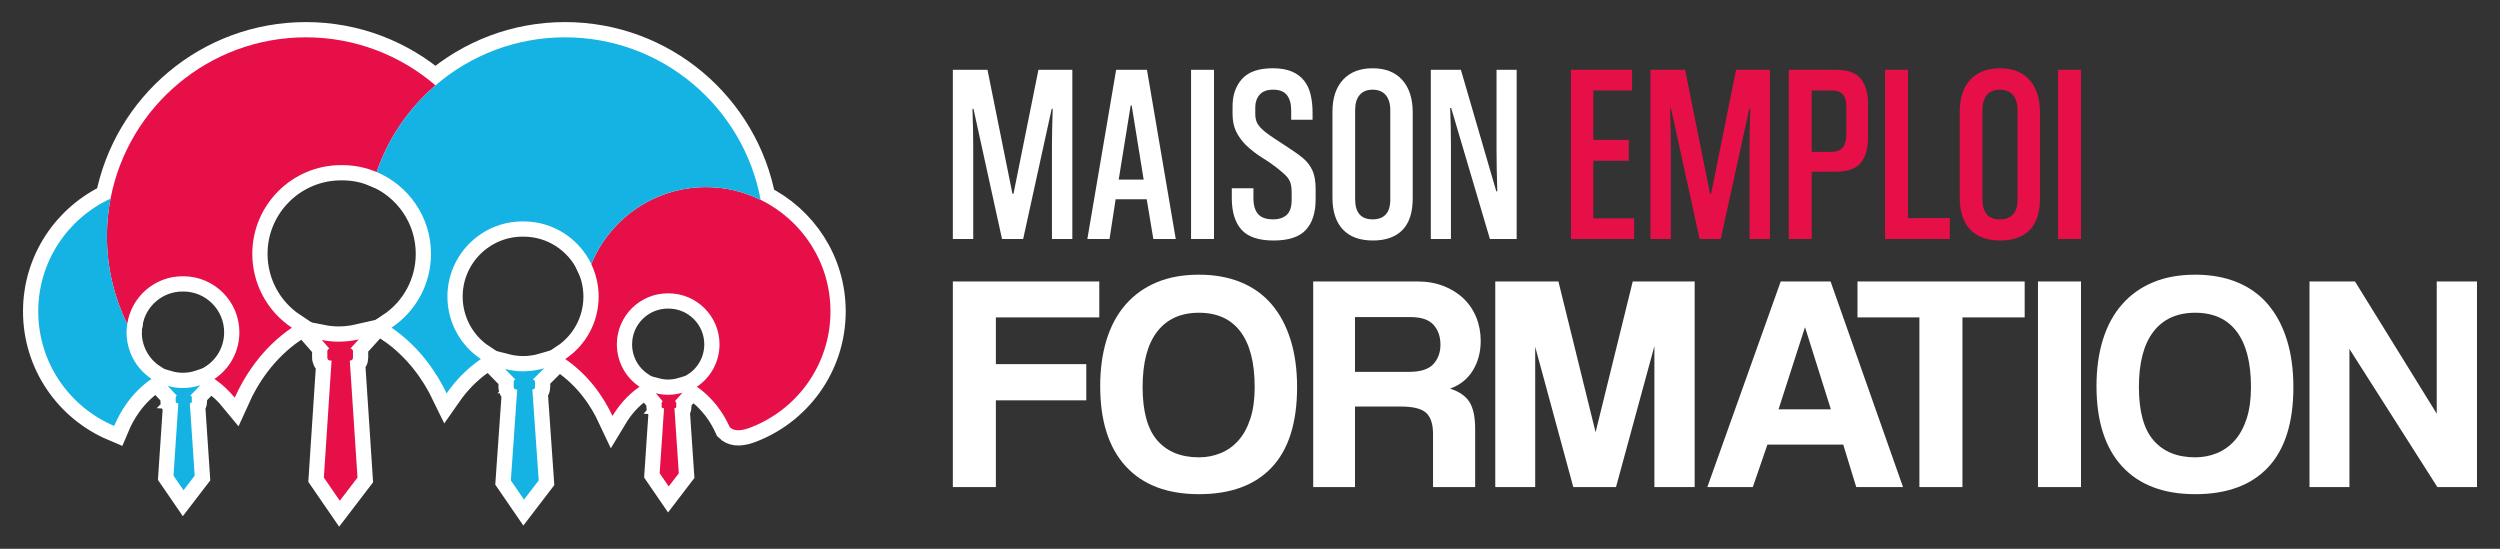
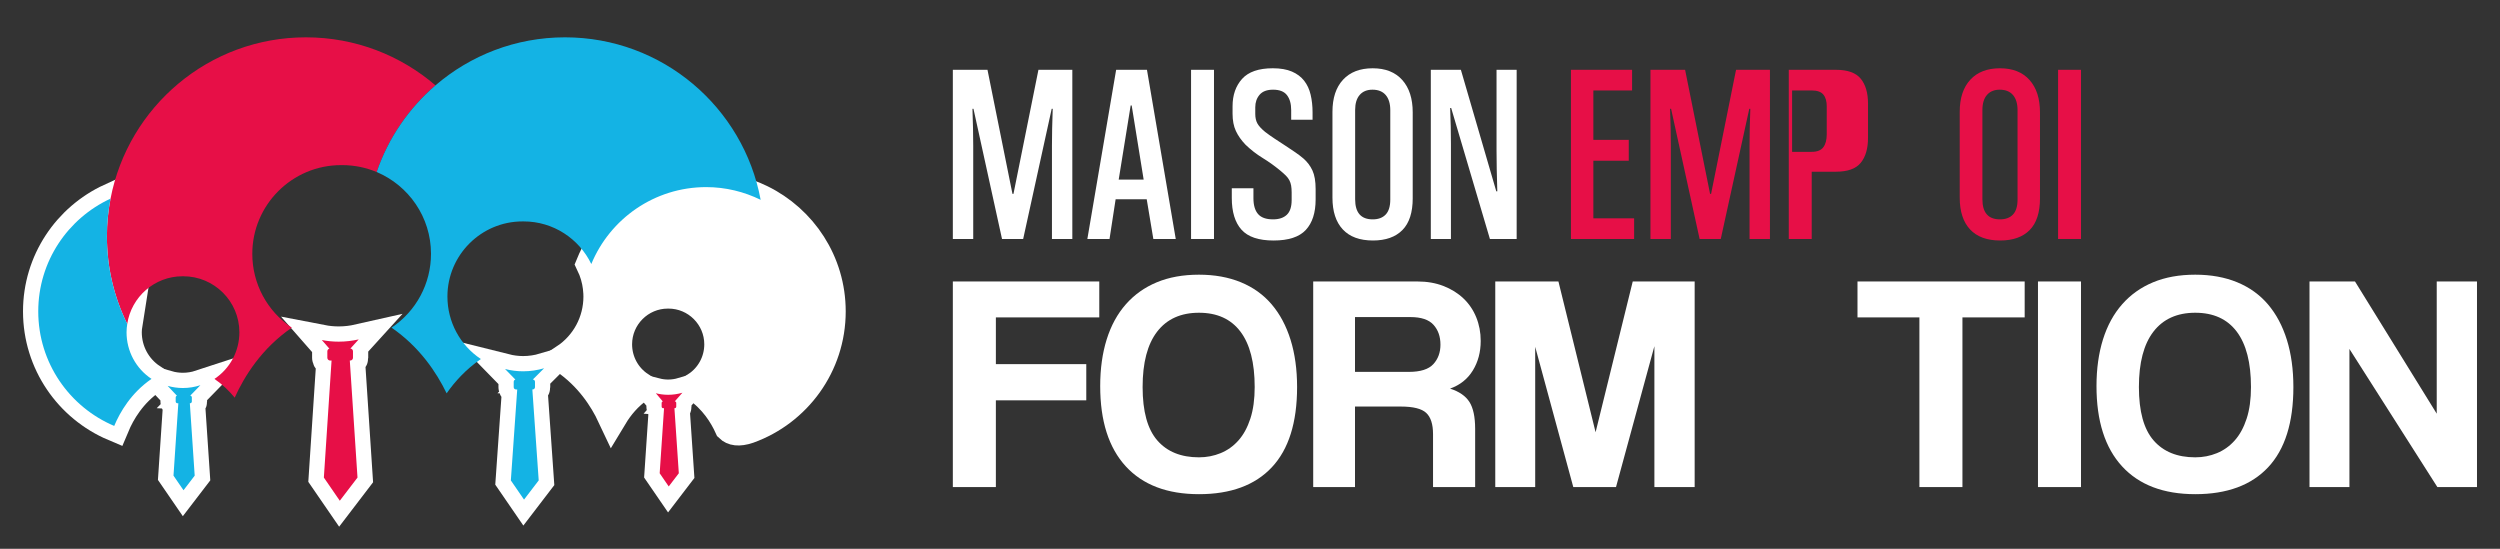
<svg xmlns="http://www.w3.org/2000/svg" version="1.1" id="Calque_1" x="0px" y="0px" width="205px" height="45px" viewBox="0 0 205 45" enable-background="new 0 0 205 45" xml:space="preserve">
  <rect x="0" y="0" width="205" height="45" fill="#333333" stroke="none" />
  <g>
    <g>
      <g>
        <path fill="#FFFFFF" stroke="#FFFFFF" stroke-width="2.5" stroke-miterlimit="10" d="M14.993,31.817     c-0.433,0-0.849-0.063-1.245-0.174l0.762,0.808c-0.024,0.007-0.047,0.018-0.063,0.035c-0.026,0.026-0.04,0.063-0.04,0.1v0.337     c0,0.038,0.014,0.074,0.04,0.101c0.027,0.026,0.063,0.042,0.101,0.042h0.076l-0.397,5.938l0.821,1.196l0.917-1.196l-0.398-5.938     h0.024c0.037,0,0.073-0.016,0.099-0.042c0.026-0.026,0.041-0.063,0.041-0.101v-0.337c0-0.038-0.015-0.072-0.041-0.1     c-0.025-0.025-0.058-0.038-0.093-0.041l0.837-0.859C15.979,31.735,15.496,31.817,14.993,31.817z" />
        <path fill="#FFFFFF" stroke="#FFFFFF" stroke-width="2.5" stroke-miterlimit="10" d="M27.776,28.016     c-0.476,0-0.937-0.046-1.386-0.133l0.619,0.706c-0.038,0.012-0.073,0.027-0.101,0.056c-0.042,0.041-0.066,0.099-0.066,0.16v0.533     c0,0.061,0.024,0.117,0.066,0.159c0.043,0.042,0.098,0.066,0.157,0.066h0.123l-0.631,9.597l1.306,1.9l1.452-1.9l-0.631-9.597     h0.036c0.06,0,0.118-0.024,0.159-0.066c0.042-0.042,0.066-0.099,0.066-0.159v-0.533c0-0.063-0.024-0.118-0.066-0.16     c-0.039-0.041-0.093-0.062-0.147-0.064l0.683-0.751C28.889,27.949,28.34,28.016,27.776,28.016z" />
-         <path fill="#FFFFFF" stroke="#FFFFFF" stroke-width="2.5" stroke-miterlimit="10" d="M35.709,6.999     c-2.856-2.452-6.565-3.938-10.624-3.938c-7.956,0-14.577,5.696-16.021,13.229c-0.193,1.001-0.297,2.034-0.297,3.092     c0,2.579,0.6,5.017,1.666,7.185c0.332-2.211,2.234-3.913,4.536-3.913h0.067c2.532,0,4.594,2.06,4.594,4.595     c0,1.552-0.771,2.976-2.045,3.822c0.668,0.46,1.213,0.99,1.661,1.536c0.798-1.771,2.22-4.049,4.683-5.738     c-2.017-1.343-3.24-3.598-3.24-6.055c0-4.011,3.262-7.274,7.275-7.274h0.103c1,0,1.952,0.202,2.818,0.568     C31.839,11.322,33.522,8.876,35.709,6.999z" />
        <path fill="#FFFFFF" stroke="#FFFFFF" stroke-width="2.5" stroke-miterlimit="10" d="M10.377,27.247     c0-0.233,0.023-0.462,0.059-0.687c-0.002,0.002-0.002,0.003-0.002,0.005c-1.066-2.168-1.666-4.605-1.666-7.185     c0-1.058,0.104-2.091,0.297-3.092c-3.496,1.614-5.928,5.143-5.928,9.245c0,4.222,2.567,7.846,6.228,9.393     c0.48-1.145,1.394-2.713,3.059-3.857C11.148,30.223,10.377,28.799,10.377,27.247z" />
        <path fill="#FFFFFF" stroke="#FFFFFF" stroke-width="2.5" stroke-miterlimit="10" d="M42.896,30.447     c-0.51,0-1.006-0.069-1.482-0.188l0.848,0.868c-0.031,0.01-0.061,0.021-0.084,0.045c-0.035,0.036-0.054,0.083-0.054,0.132v0.443     c0,0.051,0.019,0.097,0.054,0.133c0.035,0.035,0.082,0.055,0.133,0.055h0.102l-0.523,7.459l1.08,1.573l1.204-1.573l-0.521-7.459     h0.028c0.051,0,0.098-0.02,0.133-0.055c0.035-0.036,0.056-0.082,0.056-0.133v-0.443c0-0.05-0.021-0.096-0.056-0.131     c-0.033-0.032-0.076-0.051-0.122-0.053l0.925-0.923C44.068,30.357,43.494,30.447,42.896,30.447z" />
        <path fill="#FFFFFF" stroke="#FFFFFF" stroke-width="2.5" stroke-miterlimit="10" d="M59.001,28.234     c0,1.413-0.702,2.708-1.86,3.48c1.422,0.978,2.24,2.294,2.697,3.312c0.262,0.254,0.706,0.372,1.52,0.097     c3.931-1.417,6.741-5.173,6.741-9.589c0-4.024-2.339-7.493-5.728-9.148c-1.351-0.66-2.861-1.042-4.465-1.042     c-4.252,0-7.895,2.606-9.421,6.308c0.289,0.6,0.481,1.254,0.563,1.94c0,0.011,0.002,0.02,0.002,0.031     c0.012,0.096,0.021,0.191,0.025,0.288c0.003,0.021,0.004,0.041,0.006,0.063c0.006,0.113,0.01,0.227,0.01,0.343     c0,2.08-1.035,3.989-2.742,5.125c1.996,1.372,3.187,3.2,3.875,4.667c0.492-0.816,1.199-1.693,2.219-2.394     c-1.158-0.772-1.861-2.067-1.861-3.48c0-2.304,1.873-4.18,4.179-4.18h0.06C57.125,24.055,59.001,25.931,59.001,28.234z" />
-         <path fill="#FFFFFF" stroke="#FFFFFF" stroke-width="2.5" stroke-miterlimit="10" d="M46.33,3.061     c-4.057,0-7.766,1.486-10.621,3.938c-2.187,1.877-3.87,4.323-4.823,7.107c2.618,1.104,4.456,3.694,4.456,6.706     c0,2.457-1.224,4.712-3.238,6.055c2.301,1.579,3.693,3.676,4.52,5.386c0.685-0.983,1.599-1.981,2.807-2.812     c-1.707-1.136-2.742-3.045-2.742-5.125c0-3.396,2.764-6.16,6.159-6.16h0.089c2.441,0,4.555,1.429,5.55,3.495     c1.526-3.701,5.169-6.308,9.421-6.308c1.604,0,3.114,0.382,4.465,1.042C60.965,8.804,54.32,3.061,46.33,3.061z" />
        <path fill="#FFFFFF" stroke="#FFFFFF" stroke-width="2.5" stroke-miterlimit="10" d="M55.324,33.472     c0.035,0,0.066-0.013,0.091-0.036c0.024-0.025,0.037-0.057,0.037-0.092v-0.305c0-0.034-0.013-0.065-0.037-0.091     c-0.022-0.022-0.053-0.033-0.083-0.036l0.625-0.709c-0.371,0.108-0.763,0.169-1.171,0.169c-0.348,0-0.684-0.046-1.007-0.127     l0.57,0.672c-0.02,0.007-0.041,0.016-0.055,0.031c-0.025,0.024-0.039,0.057-0.039,0.091v0.305c0,0.035,0.014,0.066,0.039,0.092     c0.023,0.023,0.055,0.036,0.09,0.036h0.068l-0.358,5.335l0.742,1.081l0.827-1.081l-0.36-5.335H55.324z" />
      </g>
      <g>
        <path fill="#14B3E4" d="M14.993,31.817c-0.433,0-0.849-0.063-1.245-0.174l0.762,0.808c-0.024,0.007-0.047,0.018-0.063,0.035     c-0.026,0.026-0.04,0.063-0.04,0.1v0.337c0,0.038,0.014,0.074,0.04,0.101c0.027,0.026,0.063,0.042,0.101,0.042h0.076     l-0.397,5.938l0.821,1.196l0.917-1.196l-0.398-5.938h0.024c0.037,0,0.073-0.016,0.099-0.042c0.026-0.026,0.041-0.063,0.041-0.101     v-0.337c0-0.038-0.015-0.072-0.041-0.1c-0.025-0.025-0.058-0.038-0.093-0.041l0.837-0.859     C15.979,31.735,15.496,31.817,14.993,31.817z" />
        <path fill="#E70F47" d="M27.776,28.016c-0.476,0-0.937-0.046-1.386-0.133l0.619,0.706c-0.038,0.012-0.073,0.027-0.101,0.056     c-0.042,0.041-0.066,0.099-0.066,0.16v0.533c0,0.061,0.024,0.117,0.066,0.159c0.043,0.042,0.098,0.066,0.157,0.066h0.123     l-0.631,9.597l1.306,1.9l1.452-1.9l-0.631-9.597h0.036c0.06,0,0.118-0.024,0.159-0.066c0.042-0.042,0.066-0.099,0.066-0.159     v-0.533c0-0.063-0.024-0.118-0.066-0.16c-0.039-0.041-0.093-0.062-0.147-0.064l0.683-0.751     C28.889,27.949,28.34,28.016,27.776,28.016z" />
        <path fill="#E70F47" d="M35.709,6.999c-2.856-2.452-6.565-3.938-10.624-3.938c-7.956,0-14.577,5.696-16.021,13.229     c-0.193,1.001-0.297,2.034-0.297,3.092c0,2.579,0.6,5.017,1.666,7.185c0.332-2.211,2.234-3.913,4.536-3.913h0.067     c2.532,0,4.594,2.06,4.594,4.595c0,1.552-0.771,2.976-2.045,3.822c0.668,0.46,1.213,0.99,1.661,1.536     c0.798-1.771,2.22-4.049,4.683-5.738c-2.017-1.343-3.24-3.598-3.24-6.055c0-4.011,3.262-7.274,7.275-7.274h0.103     c1,0,1.952,0.202,2.818,0.568C31.839,11.322,33.522,8.876,35.709,6.999z" />
        <path fill="#14B3E4" d="M10.377,27.247c0-0.233,0.023-0.462,0.059-0.687c-0.002,0.002-0.002,0.003-0.002,0.005     c-1.066-2.168-1.666-4.605-1.666-7.185c0-1.058,0.104-2.091,0.297-3.092c-3.496,1.614-5.928,5.143-5.928,9.245     c0,4.222,2.567,7.846,6.228,9.393c0.48-1.145,1.394-2.713,3.059-3.857C11.148,30.223,10.377,28.799,10.377,27.247z" />
        <path fill="#14B3E4" d="M42.896,30.447c-0.51,0-1.006-0.069-1.482-0.188l0.848,0.868c-0.031,0.01-0.061,0.021-0.084,0.045     c-0.035,0.036-0.054,0.083-0.054,0.132v0.443c0,0.051,0.019,0.097,0.054,0.133c0.035,0.035,0.082,0.055,0.133,0.055h0.102     l-0.523,7.459l1.08,1.573l1.204-1.573l-0.521-7.459h0.028c0.051,0,0.098-0.02,0.133-0.055c0.035-0.036,0.056-0.082,0.056-0.133     v-0.443c0-0.05-0.021-0.096-0.056-0.131c-0.033-0.032-0.076-0.051-0.122-0.053l0.925-0.923     C44.068,30.357,43.494,30.447,42.896,30.447z" />
-         <path fill="#E70F47" d="M59.001,28.234c0,1.413-0.702,2.708-1.86,3.48c1.422,0.978,2.24,2.294,2.697,3.312     c0.262,0.254,0.706,0.372,1.52,0.097c3.931-1.417,6.741-5.173,6.741-9.589c0-4.024-2.339-7.493-5.728-9.148     c-1.351-0.66-2.861-1.042-4.465-1.042c-4.252,0-7.895,2.606-9.421,6.308c0.289,0.6,0.481,1.254,0.563,1.94     c0,0.011,0.002,0.02,0.002,0.031c0.012,0.096,0.021,0.191,0.025,0.288c0.003,0.021,0.004,0.041,0.006,0.063     c0.006,0.113,0.01,0.227,0.01,0.343c0,2.08-1.035,3.989-2.742,5.125c1.996,1.372,3.187,3.2,3.875,4.667     c0.492-0.816,1.199-1.693,2.219-2.394c-1.158-0.772-1.861-2.067-1.861-3.48c0-2.304,1.873-4.18,4.179-4.18h0.06     C57.125,24.055,59.001,25.931,59.001,28.234z" />
        <path fill="#14B3E4" d="M46.33,3.061c-4.057,0-7.766,1.486-10.621,3.938c-2.187,1.877-3.87,4.323-4.823,7.107     c2.618,1.104,4.456,3.694,4.456,6.706c0,2.457-1.224,4.712-3.238,6.055c2.301,1.579,3.693,3.676,4.52,5.386     c0.685-0.983,1.599-1.981,2.807-2.812c-1.707-1.136-2.742-3.045-2.742-5.125c0-3.396,2.764-6.16,6.159-6.16h0.089     c2.441,0,4.555,1.429,5.55,3.495c1.526-3.701,5.169-6.308,9.421-6.308c1.604,0,3.114,0.382,4.465,1.042     C60.965,8.804,54.32,3.061,46.33,3.061z" />
        <path fill="#E70F47" d="M55.324,33.472c0.035,0,0.066-0.013,0.091-0.036c0.024-0.025,0.037-0.057,0.037-0.092v-0.305     c0-0.034-0.013-0.065-0.037-0.091c-0.022-0.022-0.053-0.033-0.083-0.036l0.625-0.709c-0.371,0.108-0.763,0.169-1.171,0.169     c-0.348,0-0.684-0.046-1.007-0.127l0.57,0.672c-0.02,0.007-0.041,0.016-0.055,0.031c-0.025,0.024-0.039,0.057-0.039,0.091v0.305     c0,0.035,0.014,0.066,0.039,0.092c0.023,0.023,0.055,0.036,0.09,0.036h0.068l-0.358,5.335l0.742,1.081l0.827-1.081l-0.36-5.335     H55.324z" />
      </g>
    </g>
    <g>
      <g>
        <g>
          <path fill="#FFFFFF" d="M86.26,19.597v-7.667c0-0.849,0.021-1.852,0.063-3.009h-0.084l-2.34,10.676h-1.734L79.824,8.92h-0.083      c0.041,1.157,0.063,2.16,0.063,3.009v7.667h-1.671V5.724h2.841l2.048,10.174h0.083l2.047-10.174h2.779v13.873H86.26z" />
          <path fill="#FFFFFF" d="M94.574,19.597l-0.543-3.259h-2.549l-0.501,3.259h-1.818l2.361-13.873h2.527l2.361,13.873H94.574z       M91.733,14.729h2.047l-0.982-6.08h-0.083L91.733,14.729z" />
          <path fill="#FFFFFF" d="M97.667,19.597V5.724h1.88v13.873H97.667z" />
          <path fill="#FFFFFF" d="M105.877,9.819V9.025c0-0.515-0.114-0.922-0.345-1.222c-0.229-0.299-0.609-0.449-1.139-0.449      c-0.502,0-0.871,0.139-1.107,0.417c-0.237,0.279-0.354,0.62-0.354,1.024v0.543c0,0.307,0.055,0.564,0.167,0.773      c0.111,0.209,0.326,0.446,0.647,0.71c0.237,0.181,0.498,0.366,0.783,0.554c0.286,0.188,0.567,0.373,0.847,0.554      c0.278,0.181,0.55,0.362,0.814,0.543c0.264,0.181,0.494,0.355,0.689,0.522c0.319,0.279,0.567,0.606,0.741,0.982      s0.262,0.884,0.262,1.525v0.856c0,1.086-0.269,1.919-0.805,2.497c-0.536,0.578-1.417,0.867-2.643,0.867      s-2.104-0.296-2.632-0.888c-0.53-0.592-0.795-1.459-0.795-2.601v-0.794h1.775v0.815c0,0.571,0.126,1.002,0.377,1.295      c0.251,0.293,0.661,0.439,1.232,0.439c0.487,0,0.863-0.125,1.128-0.376s0.397-0.654,0.397-1.211v-0.627      c0-0.209-0.015-0.394-0.042-0.554s-0.077-0.307-0.146-0.439c-0.069-0.132-0.163-0.258-0.282-0.376      c-0.118-0.118-0.261-0.247-0.428-0.387c-0.487-0.403-0.982-0.759-1.483-1.065c-0.501-0.307-0.968-0.669-1.4-1.086      c-0.348-0.362-0.612-0.738-0.793-1.128c-0.182-0.39-0.272-0.864-0.272-1.421V8.712c0-0.92,0.262-1.668,0.784-2.247      c0.522-0.577,1.361-0.867,2.517-0.867c0.628,0,1.149,0.091,1.567,0.271c0.418,0.181,0.753,0.432,1.003,0.752      s0.429,0.703,0.532,1.149c0.104,0.446,0.157,0.926,0.157,1.441v0.606H105.877z" />
          <path fill="#FFFFFF" d="M115.843,16.254c0,1.17-0.282,2.04-0.846,2.611c-0.564,0.571-1.369,0.856-2.414,0.856      c-1.086,0-1.911-0.302-2.475-0.909c-0.564-0.606-0.847-1.473-0.847-2.601V9.171c0-1.128,0.288-2.005,0.866-2.632      s1.391-0.94,2.434-0.94c1.045,0,1.854,0.321,2.425,0.961c0.571,0.641,0.856,1.525,0.856,2.653V16.254z M114.004,9.046      c0-0.543-0.125-0.961-0.376-1.254c-0.251-0.292-0.612-0.438-1.086-0.438c-0.447,0-0.795,0.143-1.045,0.428      c-0.251,0.285-0.376,0.7-0.376,1.243v7.313c0,1.101,0.48,1.65,1.44,1.65c0.461,0,0.815-0.132,1.066-0.397      c0.251-0.264,0.376-0.675,0.376-1.233V9.046z" />
          <path fill="#FFFFFF" d="M122.173,19.597l-3.176-10.739h-0.084c0.043,1.031,0.063,2.005,0.063,2.925v7.813h-1.649V5.724h2.465      l2.904,9.966h0.083c-0.041-1.31-0.063-2.431-0.063-3.364V5.724h1.65v13.873H122.173z" />
          <path fill="#E70F47" d="M128.817,19.597V5.724h5.014v1.692h-3.176v4.053h2.904v1.713h-2.904v4.722h3.343v1.692H128.817z" />
          <path fill="#E70F47" d="M143.463,19.597v-7.667c0-0.849,0.021-1.852,0.063-3.009h-0.084l-2.34,10.676h-1.734l-2.34-10.676      h-0.083c0.041,1.157,0.063,2.16,0.063,3.009v7.667h-1.671V5.724h2.841l2.048,10.174h0.083l2.047-10.174h2.779v13.873H143.463z" />
-           <path fill="#E70F47" d="M148.56,14.081v5.516h-1.88V5.724h3.864c0.962,0,1.641,0.244,2.038,0.731      c0.397,0.487,0.595,1.17,0.595,2.047v2.8c0,0.877-0.197,1.56-0.595,2.047c-0.397,0.488-1.076,0.731-2.038,0.731H148.56z       M148.56,12.451h1.608c0.446,0,0.763-0.125,0.951-0.376c0.188-0.25,0.282-0.606,0.282-1.065V8.712      c0-0.418-0.095-0.739-0.282-0.961c-0.188-0.223-0.505-0.334-0.951-0.334h-1.608V12.451z" />
-           <path fill="#E70F47" d="M154.577,19.597V5.724h1.88v12.159h3.426v1.713H154.577z" />
+           <path fill="#E70F47" d="M148.56,14.081v5.516h-1.88V5.724h3.864c0.962,0,1.641,0.244,2.038,0.731      c0.397,0.487,0.595,1.17,0.595,2.047v2.8c0,0.877-0.197,1.56-0.595,2.047c-0.397,0.488-1.076,0.731-2.038,0.731H148.56z       M148.56,12.451c0.446,0,0.763-0.125,0.951-0.376c0.188-0.25,0.282-0.606,0.282-1.065V8.712      c0-0.418-0.095-0.739-0.282-0.961c-0.188-0.223-0.505-0.334-0.951-0.334h-1.608V12.451z" />
          <path fill="#E70F47" d="M167.279,16.254c0,1.17-0.282,2.04-0.846,2.611c-0.564,0.571-1.369,0.856-2.414,0.856      c-1.086,0-1.911-0.302-2.475-0.909c-0.564-0.606-0.847-1.473-0.847-2.601V9.171c0-1.128,0.289-2.005,0.866-2.632      c0.578-0.627,1.391-0.94,2.435-0.94c1.045,0,1.853,0.321,2.424,0.961c0.571,0.641,0.856,1.525,0.856,2.653V16.254z       M165.44,9.046c0-0.543-0.125-0.961-0.376-1.254c-0.251-0.292-0.612-0.438-1.086-0.438c-0.446,0-0.795,0.143-1.045,0.428      c-0.25,0.285-0.376,0.7-0.376,1.243v7.313c0,1.101,0.48,1.65,1.441,1.65c0.46,0,0.814-0.132,1.065-0.397      c0.251-0.264,0.376-0.675,0.376-1.233V9.046z" />
          <path fill="#E70F47" d="M168.763,19.597V5.724h1.88v13.873H168.763z" />
        </g>
      </g>
      <g>
        <g>
          <path fill="#FFFFFF" d="M81.661,32.83v7.108h-3.528V23.081h12.008v2.945h-8.479v3.833h7.413v2.97H81.661z" />
          <path fill="#FFFFFF" d="M98.315,40.522c-2.606,0-4.608-0.762-6.004-2.285c-1.396-1.523-2.095-3.715-2.095-6.575      c0-1.421,0.178-2.699,0.533-3.833c0.355-1.134,0.88-2.094,1.574-2.881c0.693-0.787,1.54-1.388,2.538-1.802      c0.999-0.415,2.149-0.622,3.453-0.622c1.286,0,2.433,0.208,3.439,0.622s1.85,1.02,2.526,1.815      c0.677,0.796,1.193,1.765,1.549,2.907c0.355,1.143,0.533,2.434,0.533,3.872c0,2.911-0.69,5.103-2.069,6.575      C102.914,39.786,100.922,40.522,98.315,40.522z M98.315,37.501c0.626,0,1.219-0.114,1.777-0.343s1.045-0.575,1.459-1.041      c0.415-0.465,0.74-1.062,0.978-1.79s0.355-1.591,0.355-2.59c0-1.997-0.39-3.512-1.168-4.544      c-0.778-1.032-1.912-1.548-3.401-1.548s-2.632,0.517-3.428,1.548c-0.796,1.033-1.193,2.548-1.193,4.544      c0,1.998,0.402,3.457,1.206,4.379C95.704,37.04,96.843,37.501,98.315,37.501z" />
          <path fill="#FFFFFF" d="M117.509,39.938v-4.341c0-0.813-0.187-1.392-0.559-1.739c-0.373-0.347-1.066-0.521-2.082-0.521h-3.758      v6.601h-3.427V23.081h8.556c0.778,0,1.485,0.123,2.119,0.368c0.635,0.246,1.181,0.584,1.638,1.016s0.809,0.948,1.054,1.549      c0.245,0.601,0.368,1.248,0.368,1.942c0,0.914-0.216,1.723-0.647,2.425s-1.054,1.197-1.866,1.485      c0.745,0.237,1.273,0.601,1.587,1.092c0.313,0.491,0.47,1.227,0.47,2.208v4.773H117.509z M111.11,26v4.494h4.418      c0.947,0,1.616-0.211,2.006-0.635c0.389-0.423,0.583-0.956,0.583-1.6c0-0.66-0.189-1.202-0.57-1.625S116.535,26,115.655,26      H111.11z" />
          <path fill="#FFFFFF" d="M135.66,39.938V28.387l-3.147,11.551h-3.504l-3.123-11.5v11.5h-3.274V23.081h5.179l3.047,12.363      l3.046-12.363h5.078v16.857H135.66z" />
-           <path fill="#FFFFFF" d="M152.212,39.938l-1.066-3.478h-6.22l-1.193,3.478h-3.731l6.017-16.857h4.088l5.94,16.857H152.212z       M148.023,26.864h-0.025l-2.158,6.702h4.291L148.023,26.864z" />
          <path fill="#FFFFFF" d="M157.391,39.938V26.026h-5.077v-2.945h13.709v2.945h-5.103v13.912H157.391z" />
          <path fill="#FFFFFF" d="M167.114,39.938V23.081h3.528v16.857H167.114z" />
          <path fill="#FFFFFF" d="M180.011,40.522c-2.606,0-4.608-0.762-6.004-2.285c-1.396-1.523-2.095-3.715-2.095-6.575      c0-1.421,0.178-2.699,0.533-3.833c0.355-1.134,0.88-2.094,1.574-2.881c0.693-0.787,1.54-1.388,2.538-1.802      c0.999-0.415,2.149-0.622,3.453-0.622c1.286,0,2.433,0.208,3.439,0.622s1.85,1.02,2.526,1.815      c0.677,0.796,1.193,1.765,1.549,2.907c0.355,1.143,0.533,2.434,0.533,3.872c0,2.911-0.69,5.103-2.069,6.575      C184.609,39.786,182.617,40.522,180.011,40.522z M180.011,37.501c0.626,0,1.219-0.114,1.777-0.343s1.045-0.575,1.459-1.041      c0.415-0.465,0.74-1.062,0.978-1.79s0.355-1.591,0.355-2.59c0-1.997-0.39-3.512-1.168-4.544      c-0.778-1.032-1.912-1.548-3.401-1.548s-2.632,0.517-3.428,1.548c-0.796,1.033-1.193,2.548-1.193,4.544      c0,1.998,0.402,3.457,1.206,4.379C177.399,37.04,178.538,37.501,180.011,37.501z" />
          <path fill="#FFFFFF" d="M199.863,39.938l-7.21-11.323v11.323h-3.274V23.081h3.731l6.702,10.84v-10.84h3.301v16.857H199.863z" />
        </g>
      </g>
    </g>
  </g>
</svg>